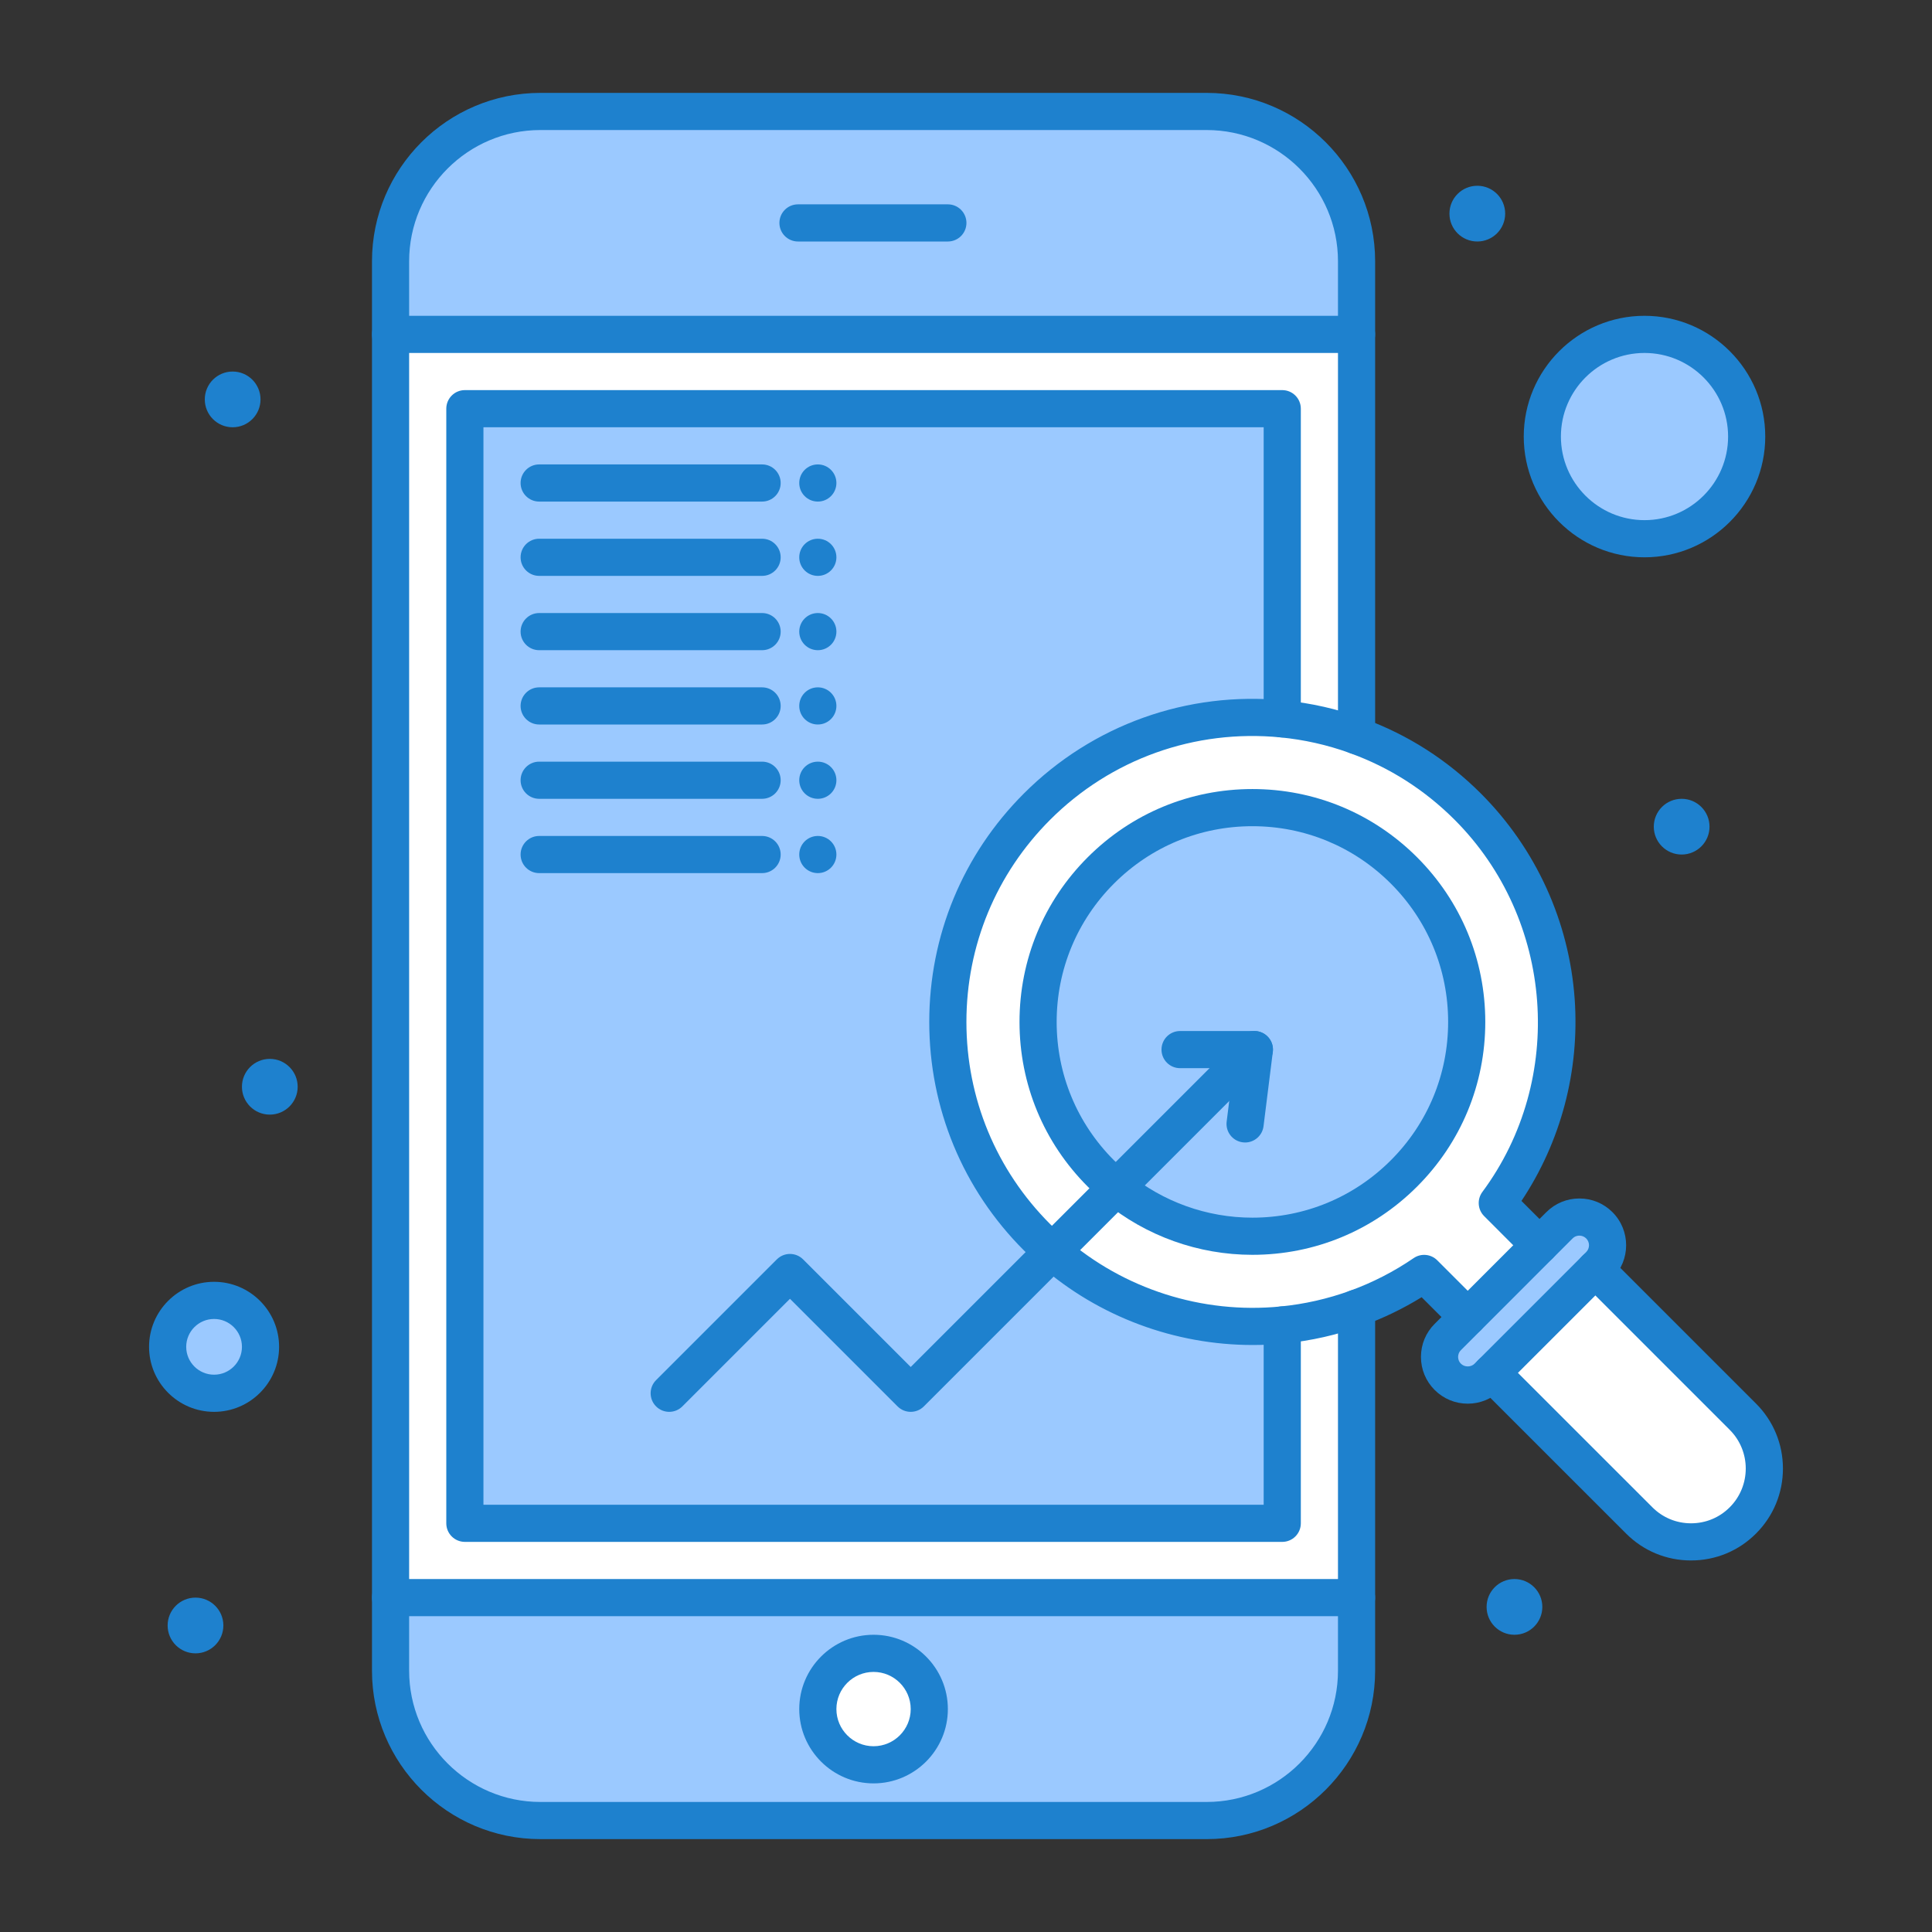
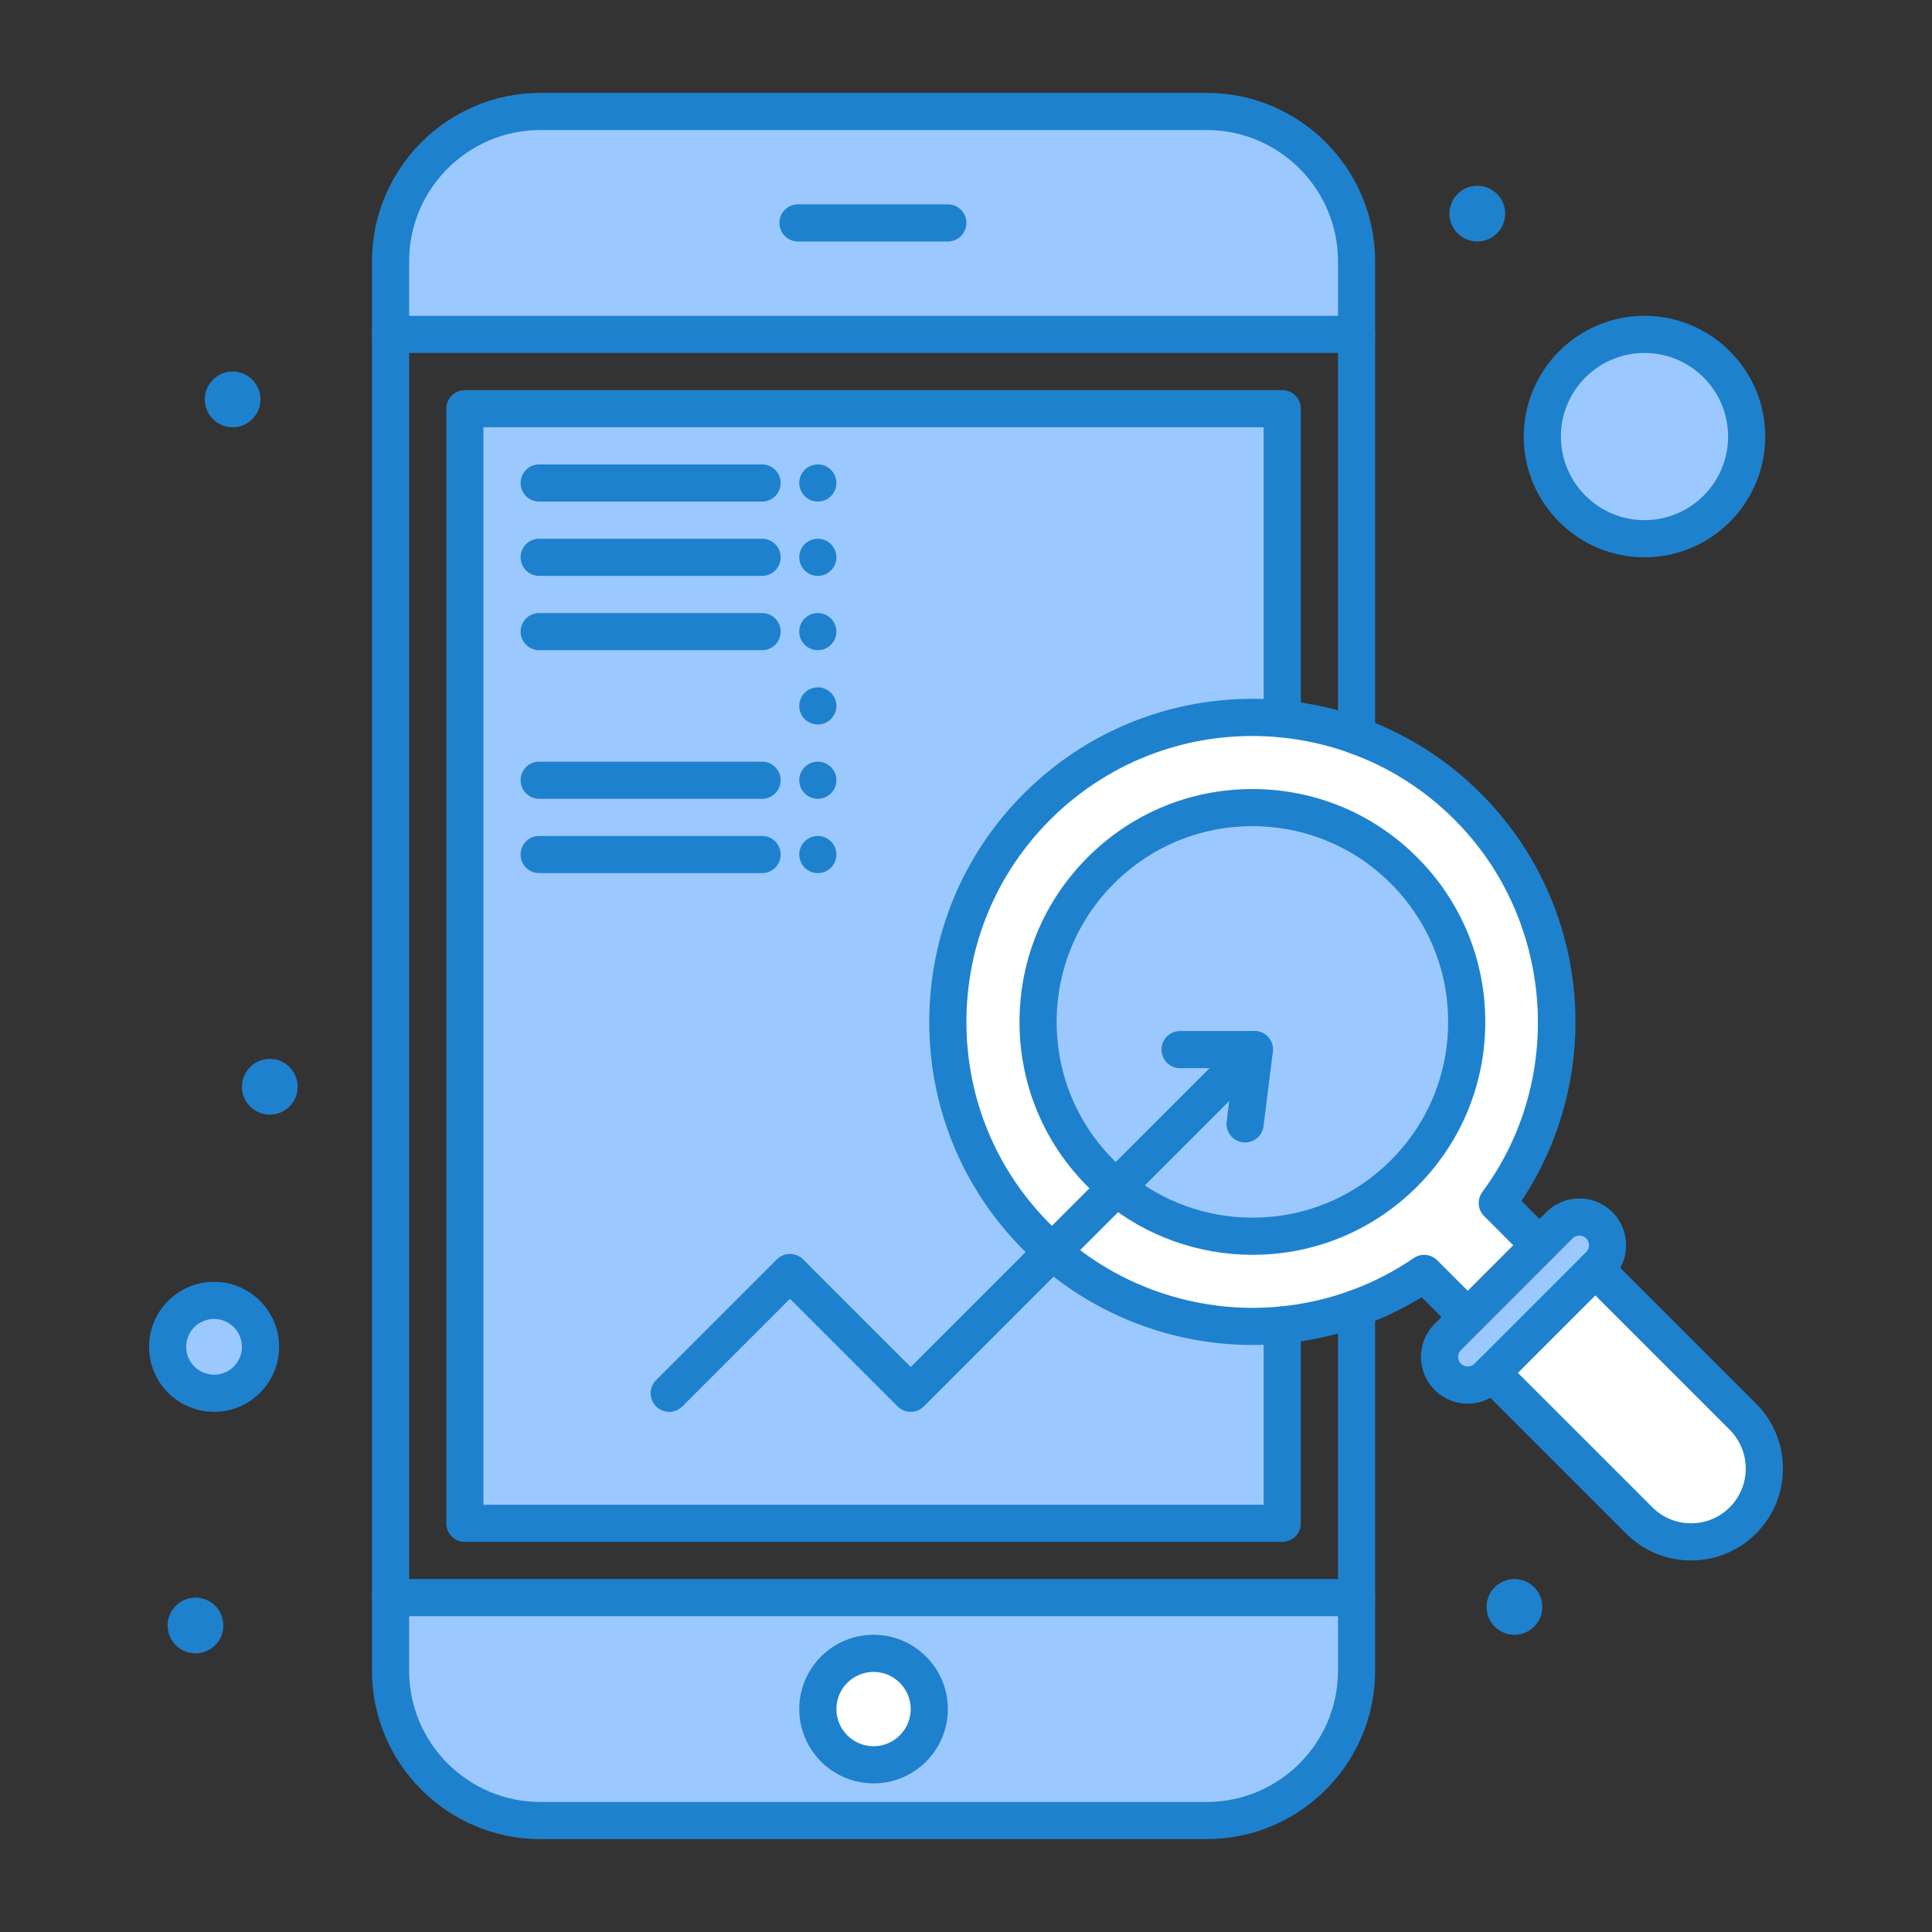
<svg xmlns="http://www.w3.org/2000/svg" height="512" viewBox="0 0 520 520" width="512">
  <rect x="0" y="0" width="520" height="520" fill="#333333" stroke="none" />
  <g id="_x33_7_x2C__Fast_x2C__Mobile_x2C__Search_x2C__Seo">
    <g>
      <g>
        <path d="m105.119 430v19.67c0 22.271 18.05 40.33 40.33 40.33h179.331c22.279 0 40.34-18.06 40.34-40.33v-19.67z" fill="#9bc9ff" />
-         <path d="m105.119 90v340h260v-52.73-25.18-262.09z" fill="#fff" />
        <path d="m125.119 110h220v300h-220z" fill="#9bc9ff" />
        <path d="m442.619 90c15.18 0 27.5 12.31 27.5 27.5s-12.32 27.5-27.5 27.5c-15.19 0-27.5-12.31-27.5-27.5s12.31-27.5 27.5-27.5z" fill="#9bc9ff" />
        <path d="m57.619 350c6.9 0 12.5 5.6 12.5 12.5s-5.6 12.5-12.5 12.5c-6.91 0-12.5-5.6-12.5-12.5s5.59-12.5 12.5-12.5z" fill="#9bc9ff" />
        <path d="m430.459 329.79c2.97 2.97 2.97 7.77 0 10.74l-1.07 1.069-27.91 27.91-1.07 1.07c-1.479 1.479-3.42 2.22-5.359 2.22-1.949 0-3.891-.74-5.37-2.22-2.97-2.96-2.97-7.771 0-10.73l5.36-5.369 19.32-19.32 5.369-5.37c1.48-1.48 3.42-2.22 5.36-2.22 1.95 0 3.89.74 5.37 2.22z" fill="#9bc9ff" />
        <path d="m469.1 381.31c7.709 7.71 7.709 20.2 0 27.91-3.851 3.86-8.9 5.78-13.951 5.78-5.049 0-10.1-1.92-13.949-5.78l-39.721-39.71 27.91-27.91z" fill="#fff" />
        <path d="m300.479 319.64c22.65 18.65 56.211 17.38 77.391-3.8 22.529-22.52 22.529-59.05 0-81.57-22.53-22.53-59.051-22.53-81.57 0-22.529 22.52-22.529 59.05 0 81.57 1.339 1.34 2.739 2.61 4.179 3.8zm-17.22 17.22c-1.42-1.221-2.8-2.511-4.14-3.851-32.01-32.01-32.01-83.9 0-115.91 18.05-18.05 42.43-25.92 66-23.61 6.789.66 13.51 2.17 20 4.53v.01c10.92 3.95 21.16 10.32 29.92 19.07 29.09 29.09 31.74 74.61 7.96 106.69l11.36 11.37-19.32 19.32-11.73-11.73c-5.729 3.92-11.85 7.04-18.189 9.34-6.49 2.36-13.211 3.87-20 4.53-21.811 2.141-44.321-4.439-61.861-19.759z" fill="#fff" />
        <path d="m300.479 319.64c-1.439-1.189-2.84-2.46-4.18-3.8-22.529-22.52-22.529-59.05 0-81.57 22.52-22.53 59.04-22.53 81.57 0 22.529 22.52 22.529 59.05 0 81.57-21.18 21.18-54.74 22.45-77.39 3.8z" fill="#9bc9ff" />
        <path d="m235.119 445c8.28 0 15 6.72 15 15s-6.72 15-15 15c-8.29 0-15-6.72-15-15s6.71-15 15-15z" fill="#fff" />
        <path d="m365.119 70.33v19.67h-260v-19.67c0-22.27 18.05-40.33 40.33-40.33h179.331c22.279 0 40.339 18.06 40.339 40.33z" fill="#9bc9ff" />
        <g fill="#1e81ce">
-           <path d="m452.619 215c4.14 0 7.5 3.36 7.5 7.5s-3.36 7.5-7.5 7.5c-4.15 0-7.5-3.36-7.5-7.5s3.35-7.5 7.5-7.5z" />
          <path d="m407.619 425c4.14 0 7.5 3.36 7.5 7.5s-3.36 7.5-7.5 7.5c-4.15 0-7.5-3.36-7.5-7.5s3.35-7.5 7.5-7.5z" />
          <path d="m397.619 50c4.14 0 7.5 3.36 7.5 7.5s-3.36 7.5-7.5 7.5c-4.15 0-7.5-3.36-7.5-7.5s3.35-7.5 7.5-7.5z" />
          <circle cx="220.119" cy="130" r="5" />
          <circle cx="220.119" cy="150" r="5" />
          <circle cx="220.119" cy="170" r="5" />
          <circle cx="220.119" cy="190" r="5" />
          <circle cx="220.119" cy="210" r="5" />
          <circle cx="220.119" cy="230" r="5" />
          <path d="m72.619 285c4.14 0 7.5 3.36 7.5 7.5s-3.36 7.5-7.5 7.5c-4.15 0-7.5-3.36-7.5-7.5s3.35-7.5 7.5-7.5z" />
          <path d="m62.619 100c4.14 0 7.5 3.36 7.5 7.5s-3.36 7.5-7.5 7.5c-4.15 0-7.5-3.36-7.5-7.5s3.35-7.5 7.5-7.5z" />
          <path d="m52.619 430c4.14 0 7.5 3.36 7.5 7.5s-3.36 7.5-7.5 7.5c-4.15 0-7.5-3.36-7.5-7.5s3.35-7.5 7.5-7.5z" />
          <path d="m235.119 480c-11.028 0-20-8.972-20-20s8.972-20 20-20 20 8.972 20 20-8.973 20-20 20zm0-30c-5.514 0-10 4.486-10 10s4.486 10 10 10 10-4.486 10-10-4.486-10-10-10z" />
          <path d="m365.119 95h-260c-2.761 0-5-2.239-5-5s2.239-5 5-5h260c2.761 0 5 2.239 5 5s-2.239 5-5 5z" />
          <path d="m255.119 65h-40.34c-2.761 0-5-2.239-5-5s2.239-5 5-5h40.34c2.761 0 5 2.239 5 5s-2.239 5-5 5z" />
          <path d="m365.119 435h-260c-2.761 0-5-2.238-5-5s2.239-5 5-5h260c2.761 0 5 2.238 5 5s-2.239 5-5 5z" />
          <path d="m57.619 380c-9.649 0-17.5-7.851-17.5-17.5s7.851-17.5 17.5-17.5 17.5 7.851 17.5 17.5-7.851 17.5-17.5 17.5zm0-25c-4.136 0-7.5 3.364-7.5 7.5s3.364 7.5 7.5 7.5 7.5-3.364 7.5-7.5-3.365-7.5-7.5-7.5z" />
          <path d="m442.619 150c-17.921 0-32.5-14.58-32.5-32.5s14.579-32.5 32.5-32.5c17.92 0 32.5 14.58 32.5 32.5s-14.58 32.5-32.5 32.5zm0-55c-12.407 0-22.5 10.093-22.5 22.5s10.093 22.5 22.5 22.5c12.406 0 22.5-10.093 22.5-22.5s-10.094-22.5-22.5-22.5z" />
          <path d="m345.119 415h-220c-2.761 0-5-2.238-5-5v-300c0-2.761 2.239-5 5-5h220c2.761 0 5 2.239 5 5v83.48c0 2.761-2.239 5-5 5-2.762 0-5-2.239-5-5v-78.48h-210v290h210v-48.38c0-2.762 2.238-5.005 5-5.005 2.761 0 5 2.233 5 4.995v53.39c0 2.762-2.239 5-5 5z" />
          <path d="m324.779 495h-179.33c-24.995 0-45.33-20.335-45.33-45.33v-379.34c0-24.995 20.335-45.33 45.33-45.33h179.331c25 0 45.34 20.335 45.34 45.33v127.69c0 2.761-2.239 5-5 5-2.762 0-5-2.239-5-5v-127.69c0-19.481-15.854-35.33-35.34-35.33h-179.331c-19.481 0-35.33 15.849-35.33 35.33v379.34c0 19.481 15.849 35.33 35.33 35.33h179.331c19.486 0 35.34-15.849 35.34-35.33v-97.58c0-2.762 2.238-5.005 5-5.005 2.761 0 5 2.233 5 4.995v97.59c-.001 24.995-20.341 45.33-45.341 45.33z" />
          <path d="m395.049 377.8c-3.366 0-6.529-1.309-8.905-3.684-2.379-2.371-3.692-5.534-3.692-8.901s1.313-6.53 3.697-8.906l30.045-30.054c2.375-2.376 5.534-3.685 8.896-3.685 3.368 0 6.53 1.309 8.906 3.685 4.909 4.909 4.909 12.899 0 17.811l-30.051 30.05c-2.378 2.375-5.537 3.684-8.896 3.684zm30.04-45.23c-.399 0-1.167.098-1.823.755l-30.049 30.057c-.667.666-.766 1.434-.766 1.833s.099 1.167.758 1.824c.98.979 2.686.984 3.664.005l30.053-30.051c1.009-1.01 1.01-2.656-.002-3.668-.487-.487-1.139-.755-1.835-.755z" />
          <path d="m337.076 337.736c-14.5 0-28.626-5.056-39.775-14.236-1.578-1.305-3.104-2.69-4.537-4.125-11.841-11.835-18.362-27.575-18.362-44.32 0-16.744 6.521-32.485 18.362-44.321 11.835-11.84 27.574-18.361 44.316-18.361s32.483 6.521 44.324 18.362c11.841 11.835 18.362 27.576 18.362 44.32 0 16.745-6.521 32.485-18.363 44.321-11.839 11.84-27.583 18.36-44.327 18.36zm.004-115.363c-14.07 0-27.298 5.48-37.245 15.432-9.953 9.949-15.434 23.178-15.434 37.25 0 14.073 5.48 27.302 15.433 37.249 1.212 1.212 2.5 2.383 3.829 3.481 9.358 7.705 21.226 11.951 33.413 11.951 14.074 0 27.305-5.48 37.257-15.432 9.952-9.948 15.434-23.177 15.434-37.25 0-14.072-5.481-27.301-15.433-37.249-9.953-9.951-23.184-15.432-37.254-15.432z" />
          <path d="m245.119 380c-1.28 0-2.559-.488-3.536-1.465l-28.964-28.964-28.964 28.964c-1.953 1.953-5.118 1.953-7.071 0-1.953-1.952-1.953-5.118 0-7.07l32.5-32.5c1.953-1.953 5.118-1.953 7.071 0l28.964 28.964 88.964-88.964c1.953-1.953 5.118-1.953 7.071 0 1.953 1.952 1.953 5.118 0 7.07l-92.5 92.5c-.976.977-2.256 1.465-3.535 1.465z" />
          <path d="m335.125 307.501c-.207 0-.416-.014-.627-.04-2.74-.342-4.684-2.841-4.341-5.581l1.798-14.38h-14.336c-2.762 0-5-2.238-5-5s2.238-5 5-5h20c1.434 0 2.799.616 3.748 1.691s1.391 2.506 1.213 3.929l-2.5 20c-.316 2.529-2.471 4.381-4.955 4.381z" />
          <path d="m455.148 420c-6.615 0-12.828-2.574-17.49-7.249l-39.715-39.705c-1.952-1.952-1.953-5.118 0-7.071 1.952-1.953 5.117-1.952 7.07-.001l39.721 39.71c2.777 2.785 6.475 4.316 10.414 4.316 3.941 0 7.638-1.531 10.41-4.312 5.75-5.75 5.75-15.098.005-20.844l-39.71-39.71c-1.953-1.952-1.953-5.118 0-7.07 1.953-1.953 5.117-1.953 7.07 0l39.711 39.71c4.674 4.673 7.246 10.885 7.246 17.49s-2.572 12.817-7.246 17.49c-4.657 4.672-10.868 7.246-17.486 7.246z" />
          <path d="m337.168 362.009c-20.921 0-41.389-7.575-57.198-21.383-1.431-1.229-2.917-2.611-4.386-4.08-16.427-16.427-25.473-38.264-25.473-61.491s9.046-45.064 25.472-61.49c18.472-18.471 43.995-27.603 70.023-25.05 7.243.704 14.385 2.321 21.221 4.807.097.035.19.072.283.112 11.841 4.331 22.425 11.102 31.462 20.129 14.834 14.833 23.804 34.512 25.261 55.413 1.341 19.242-3.729 38.34-14.328 54.252l8.392 8.398c1.951 1.954 1.949 5.119-.004 7.071s-5.119 1.95-7.07-.003l-11.36-11.37c-1.751-1.752-1.954-4.521-.479-6.512 22.497-30.35 19.281-73.417-7.479-100.177-8.066-8.056-17.516-14.081-28.086-17.904-.096-.034-.189-.071-.281-.111-5.963-2.143-12.187-3.54-18.502-4.153-23.043-2.258-45.634 5.822-61.98 22.169-14.537 14.537-22.543 33.863-22.543 54.419s8.006 39.883 22.543 54.42c1.293 1.292 2.593 2.501 3.864 3.595 15.892 13.879 37.06 20.645 58.112 18.574 6.418-.624 12.734-2.055 18.779-4.253 6.018-2.183 11.762-5.132 17.076-8.768 1.984-1.357 4.656-1.112 6.358.592l11.729 11.73c1.953 1.952 1.953 5.118 0 7.07-1.952 1.954-5.117 1.953-7.07 0l-8.869-8.868c-5.004 3.082-10.307 5.646-15.811 7.643-6.83 2.484-13.971 4.102-21.222 4.807-2.813.276-5.627.412-8.434.412z" />
          <path d="m205.119 235h-60c-2.761 0-5-2.239-5-5s2.239-5 5-5h60c2.761 0 5 2.239 5 5s-2.239 5-5 5z" />
          <path d="m205.119 215h-60c-2.761 0-5-2.239-5-5s2.239-5 5-5h60c2.761 0 5 2.239 5 5s-2.239 5-5 5z" />
-           <path d="m205.119 195h-60c-2.761 0-5-2.239-5-5s2.239-5 5-5h60c2.761 0 5 2.239 5 5s-2.239 5-5 5z" />
          <path d="m205.119 175h-60c-2.761 0-5-2.239-5-5s2.239-5 5-5h60c2.761 0 5 2.239 5 5s-2.239 5-5 5z" />
          <path d="m205.119 155h-60c-2.761 0-5-2.239-5-5s2.239-5 5-5h60c2.761 0 5 2.239 5 5s-2.239 5-5 5z" />
          <path d="m205.119 135h-60c-2.761 0-5-2.239-5-5s2.239-5 5-5h60c2.761 0 5 2.239 5 5s-2.239 5-5 5z" />
        </g>
      </g>
    </g>
  </g>
</svg>